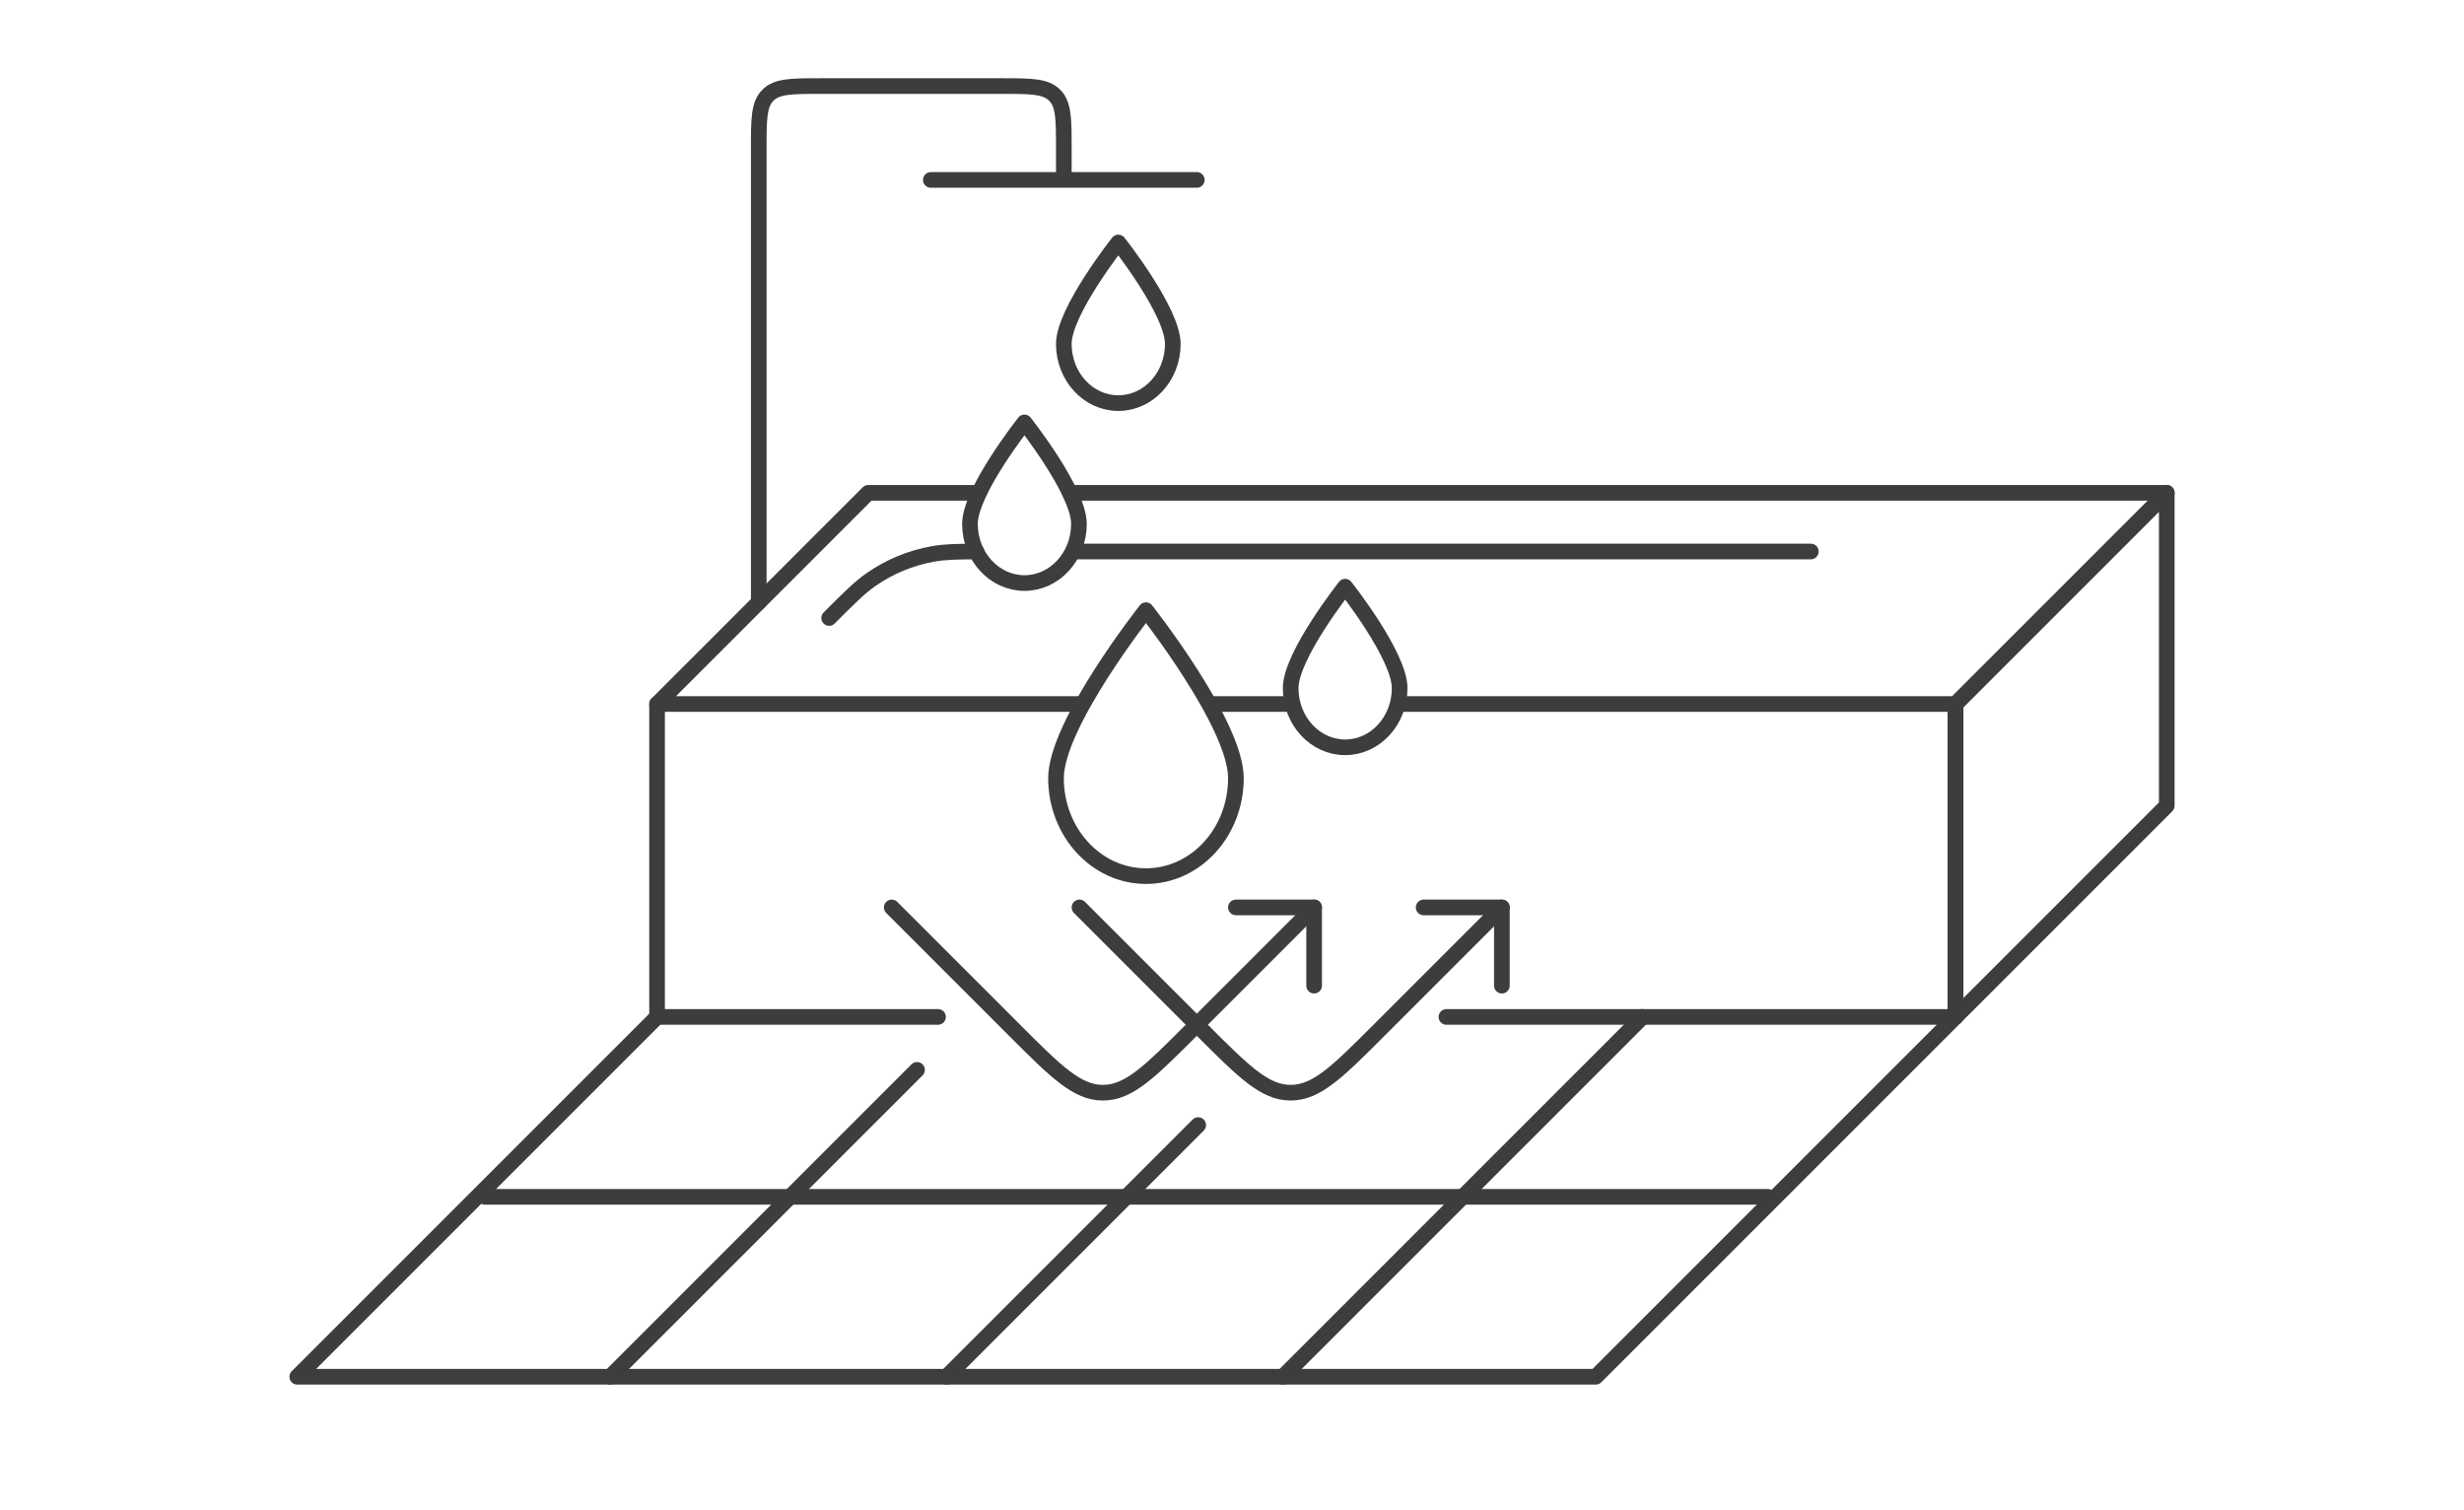
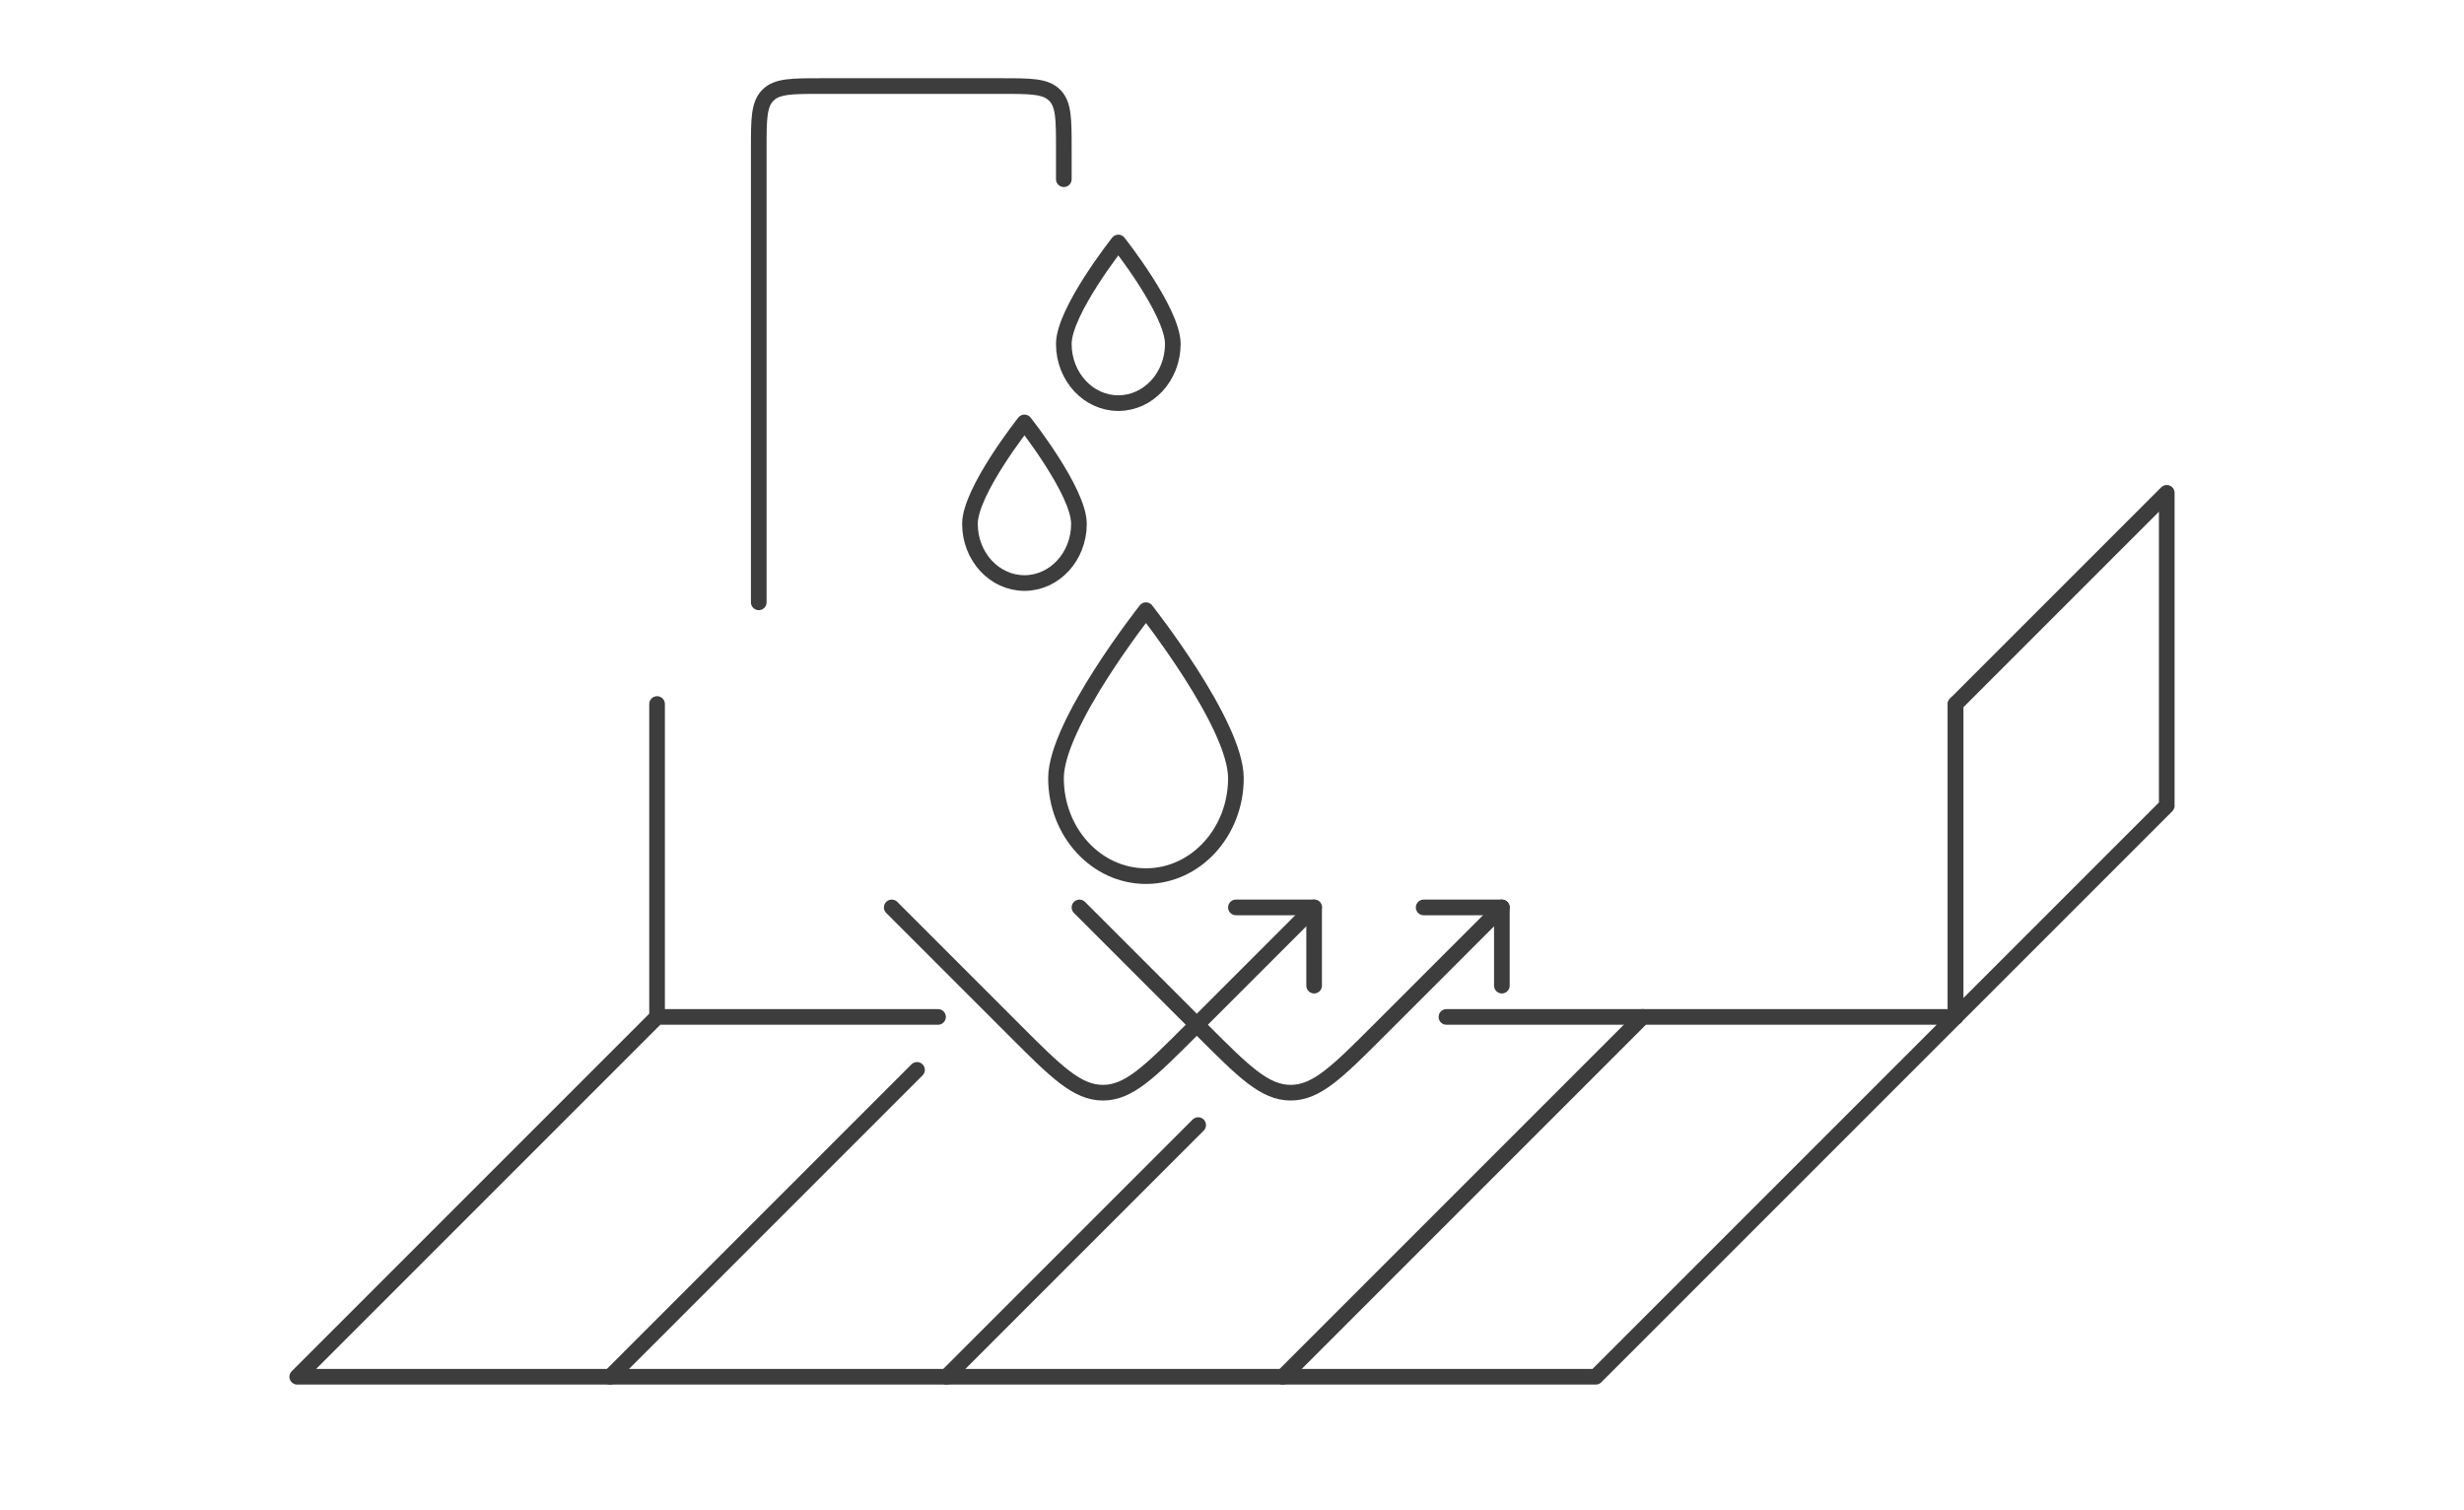
<svg xmlns="http://www.w3.org/2000/svg" width="315" height="193" viewBox="0 0 315 193" fill="none">
  <path d="M84 90V130M250 90V130" stroke="#3D3D3D" stroke-width="2" stroke-linecap="round" stroke-linejoin="round" />
  <path d="M277 63L250 90V130L277 103V63Z" stroke="#3D3D3D" stroke-width="2" stroke-linecap="round" stroke-linejoin="round" />
-   <path d="M124.715 63H111L84 90H138.148M136.769 63H277L250 90H178.975M165.023 90H154.78" stroke="#3D3D3D" stroke-width="2" stroke-linecap="round" stroke-linejoin="round" />
  <path d="M119.918 130H84L38 176H204L250 130H184.915" stroke="#3D3D3D" stroke-width="2" stroke-linecap="round" stroke-linejoin="round" />
  <path d="M164 176L210 130" stroke="#3D3D3D" stroke-width="2" stroke-linecap="round" stroke-linejoin="round" />
  <path d="M117.232 136.768L78 176" stroke="#3D3D3D" stroke-width="2" stroke-linecap="round" stroke-linejoin="round" />
  <path d="M153.176 143.824L121 176" stroke="#3D3D3D" stroke-width="2" stroke-linecap="round" stroke-linejoin="round" />
-   <path d="M62 153H226" stroke="#3D3D3D" stroke-width="2" stroke-linecap="round" stroke-linejoin="round" />
  <path d="M97 77V40.278V19C97 15.229 97 13.343 98.172 12.172C99.343 11 101.229 11 105 11H128C131.771 11 133.657 11 134.828 12.172C136 13.343 136 15.229 136 19V22.91" stroke="#3D3D3D" stroke-width="2" stroke-linecap="round" stroke-linejoin="round" />
-   <path d="M231.5 70.5H137.526M106 79C108.599 76.401 109.898 75.102 111.355 74.087C113.723 72.438 116.42 71.321 119.26 70.813C120.716 70.552 122.234 70.509 124.824 70.501" stroke="#3D3D3D" stroke-width="2" stroke-linecap="round" stroke-linejoin="round" />
-   <path d="M119 23H153" stroke="#3D3D3D" stroke-width="2" stroke-linecap="round" stroke-linejoin="round" />
  <path d="M114 116L129.686 131.686C135.02 137.02 137.686 139.686 141 139.686C144.314 139.686 146.98 137.02 152.314 131.686L168 116" stroke="#3D3D3D" stroke-width="2" stroke-linecap="round" stroke-linejoin="round" />
  <path d="M138 116L153.686 131.686C159.02 137.02 161.686 139.686 165 139.686C168.314 139.686 170.98 137.02 176.314 131.686L192 116" stroke="#3D3D3D" stroke-width="2" stroke-linecap="round" stroke-linejoin="round" />
  <path d="M158 116H168V126" stroke="#3D3D3D" stroke-width="2" stroke-linecap="round" stroke-linejoin="round" />
  <path d="M182 116H192V126" stroke="#3D3D3D" stroke-width="2" stroke-linecap="round" stroke-linejoin="round" />
  <path d="M137.933 66.968C137.933 71.146 134.814 74.533 130.967 74.533C127.119 74.533 124 71.146 124 66.968C124 62.79 130.967 54 130.967 54C130.967 54 137.933 62.79 137.933 66.968Z" stroke="#3D3D3D" stroke-width="2" stroke-linecap="round" stroke-linejoin="round" />
-   <path d="M178.933 87.968C178.933 92.146 175.814 95.533 171.967 95.533C168.119 95.533 165 92.146 165 87.968C165 83.79 171.967 75 171.967 75C171.967 75 178.933 83.79 178.933 87.968Z" stroke="#3D3D3D" stroke-width="2" stroke-linecap="round" stroke-linejoin="round" />
  <path d="M149.933 43.968C149.933 48.146 146.814 51.533 142.967 51.533C139.119 51.533 136 48.146 136 43.968C136 39.79 142.967 31 142.967 31C142.967 31 149.933 39.79 149.933 43.968Z" stroke="#3D3D3D" stroke-width="2" stroke-linecap="round" stroke-linejoin="round" />
  <path d="M158 99.474C158 106.392 152.851 112 146.5 112C140.149 112 135 106.392 135 99.474C135 92.556 146.5 78 146.5 78C146.5 78 158 92.556 158 99.474Z" stroke="#3D3D3D" stroke-width="2" stroke-linecap="round" stroke-linejoin="round" />
</svg>